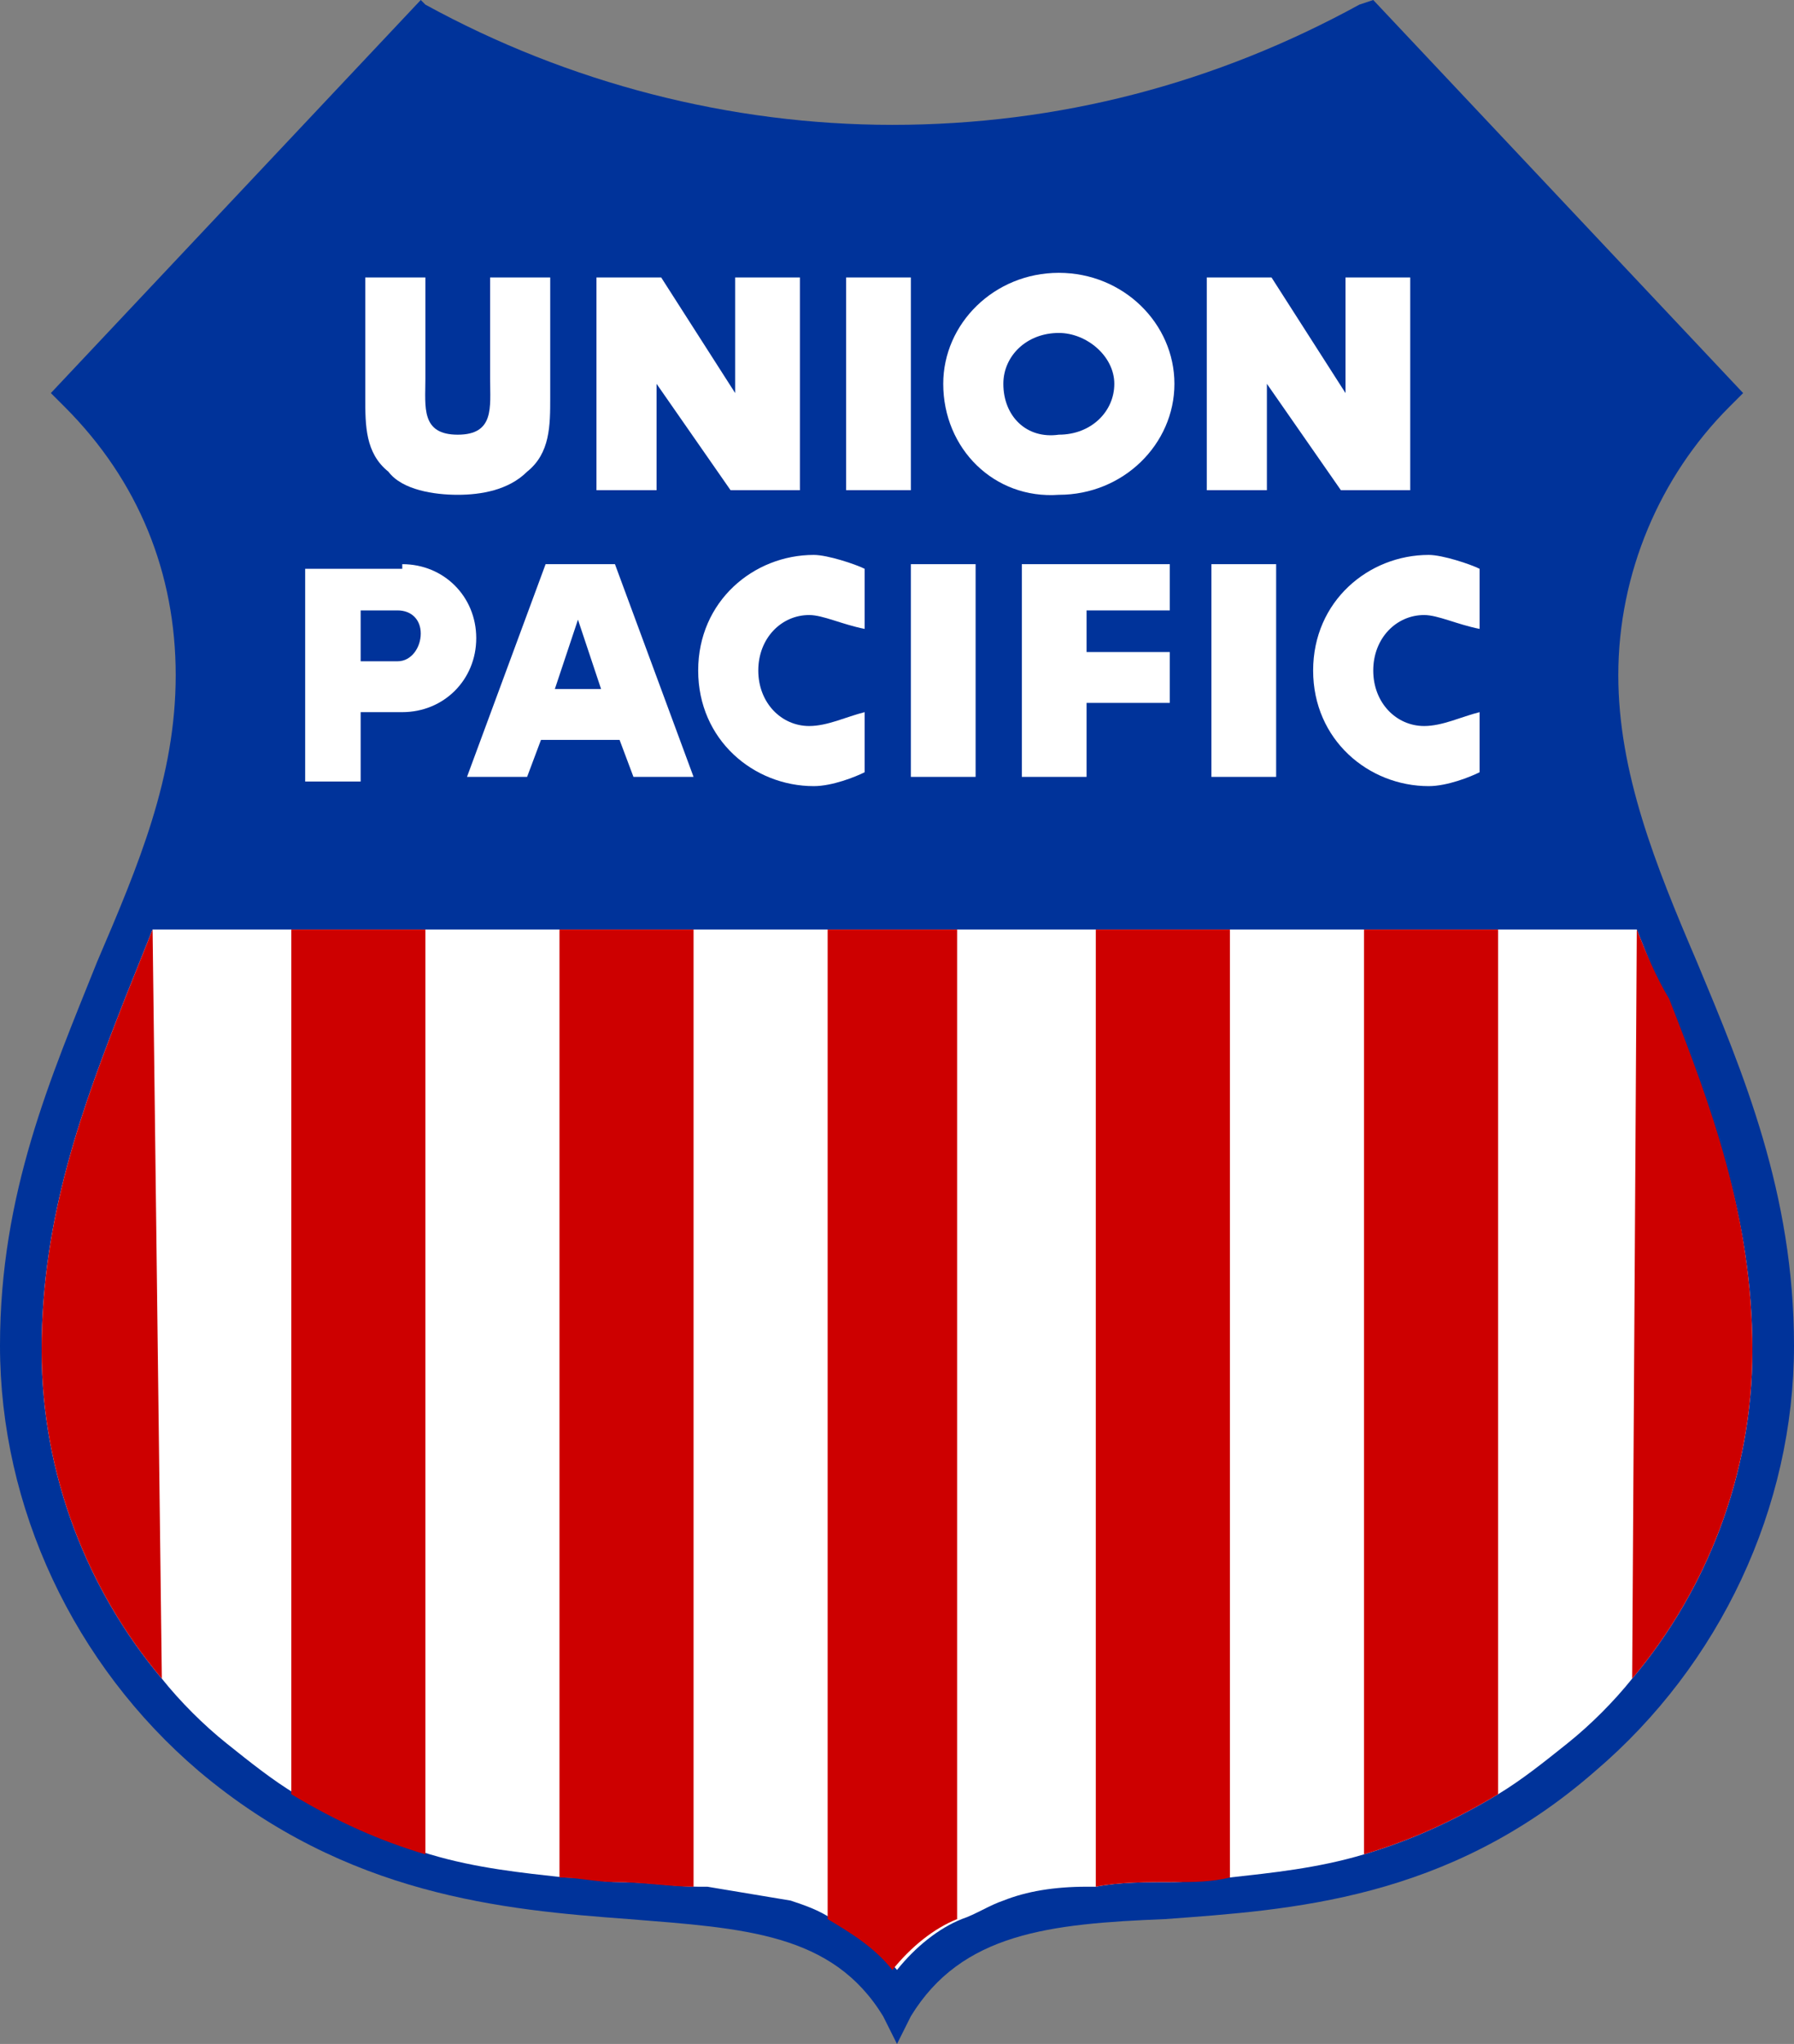
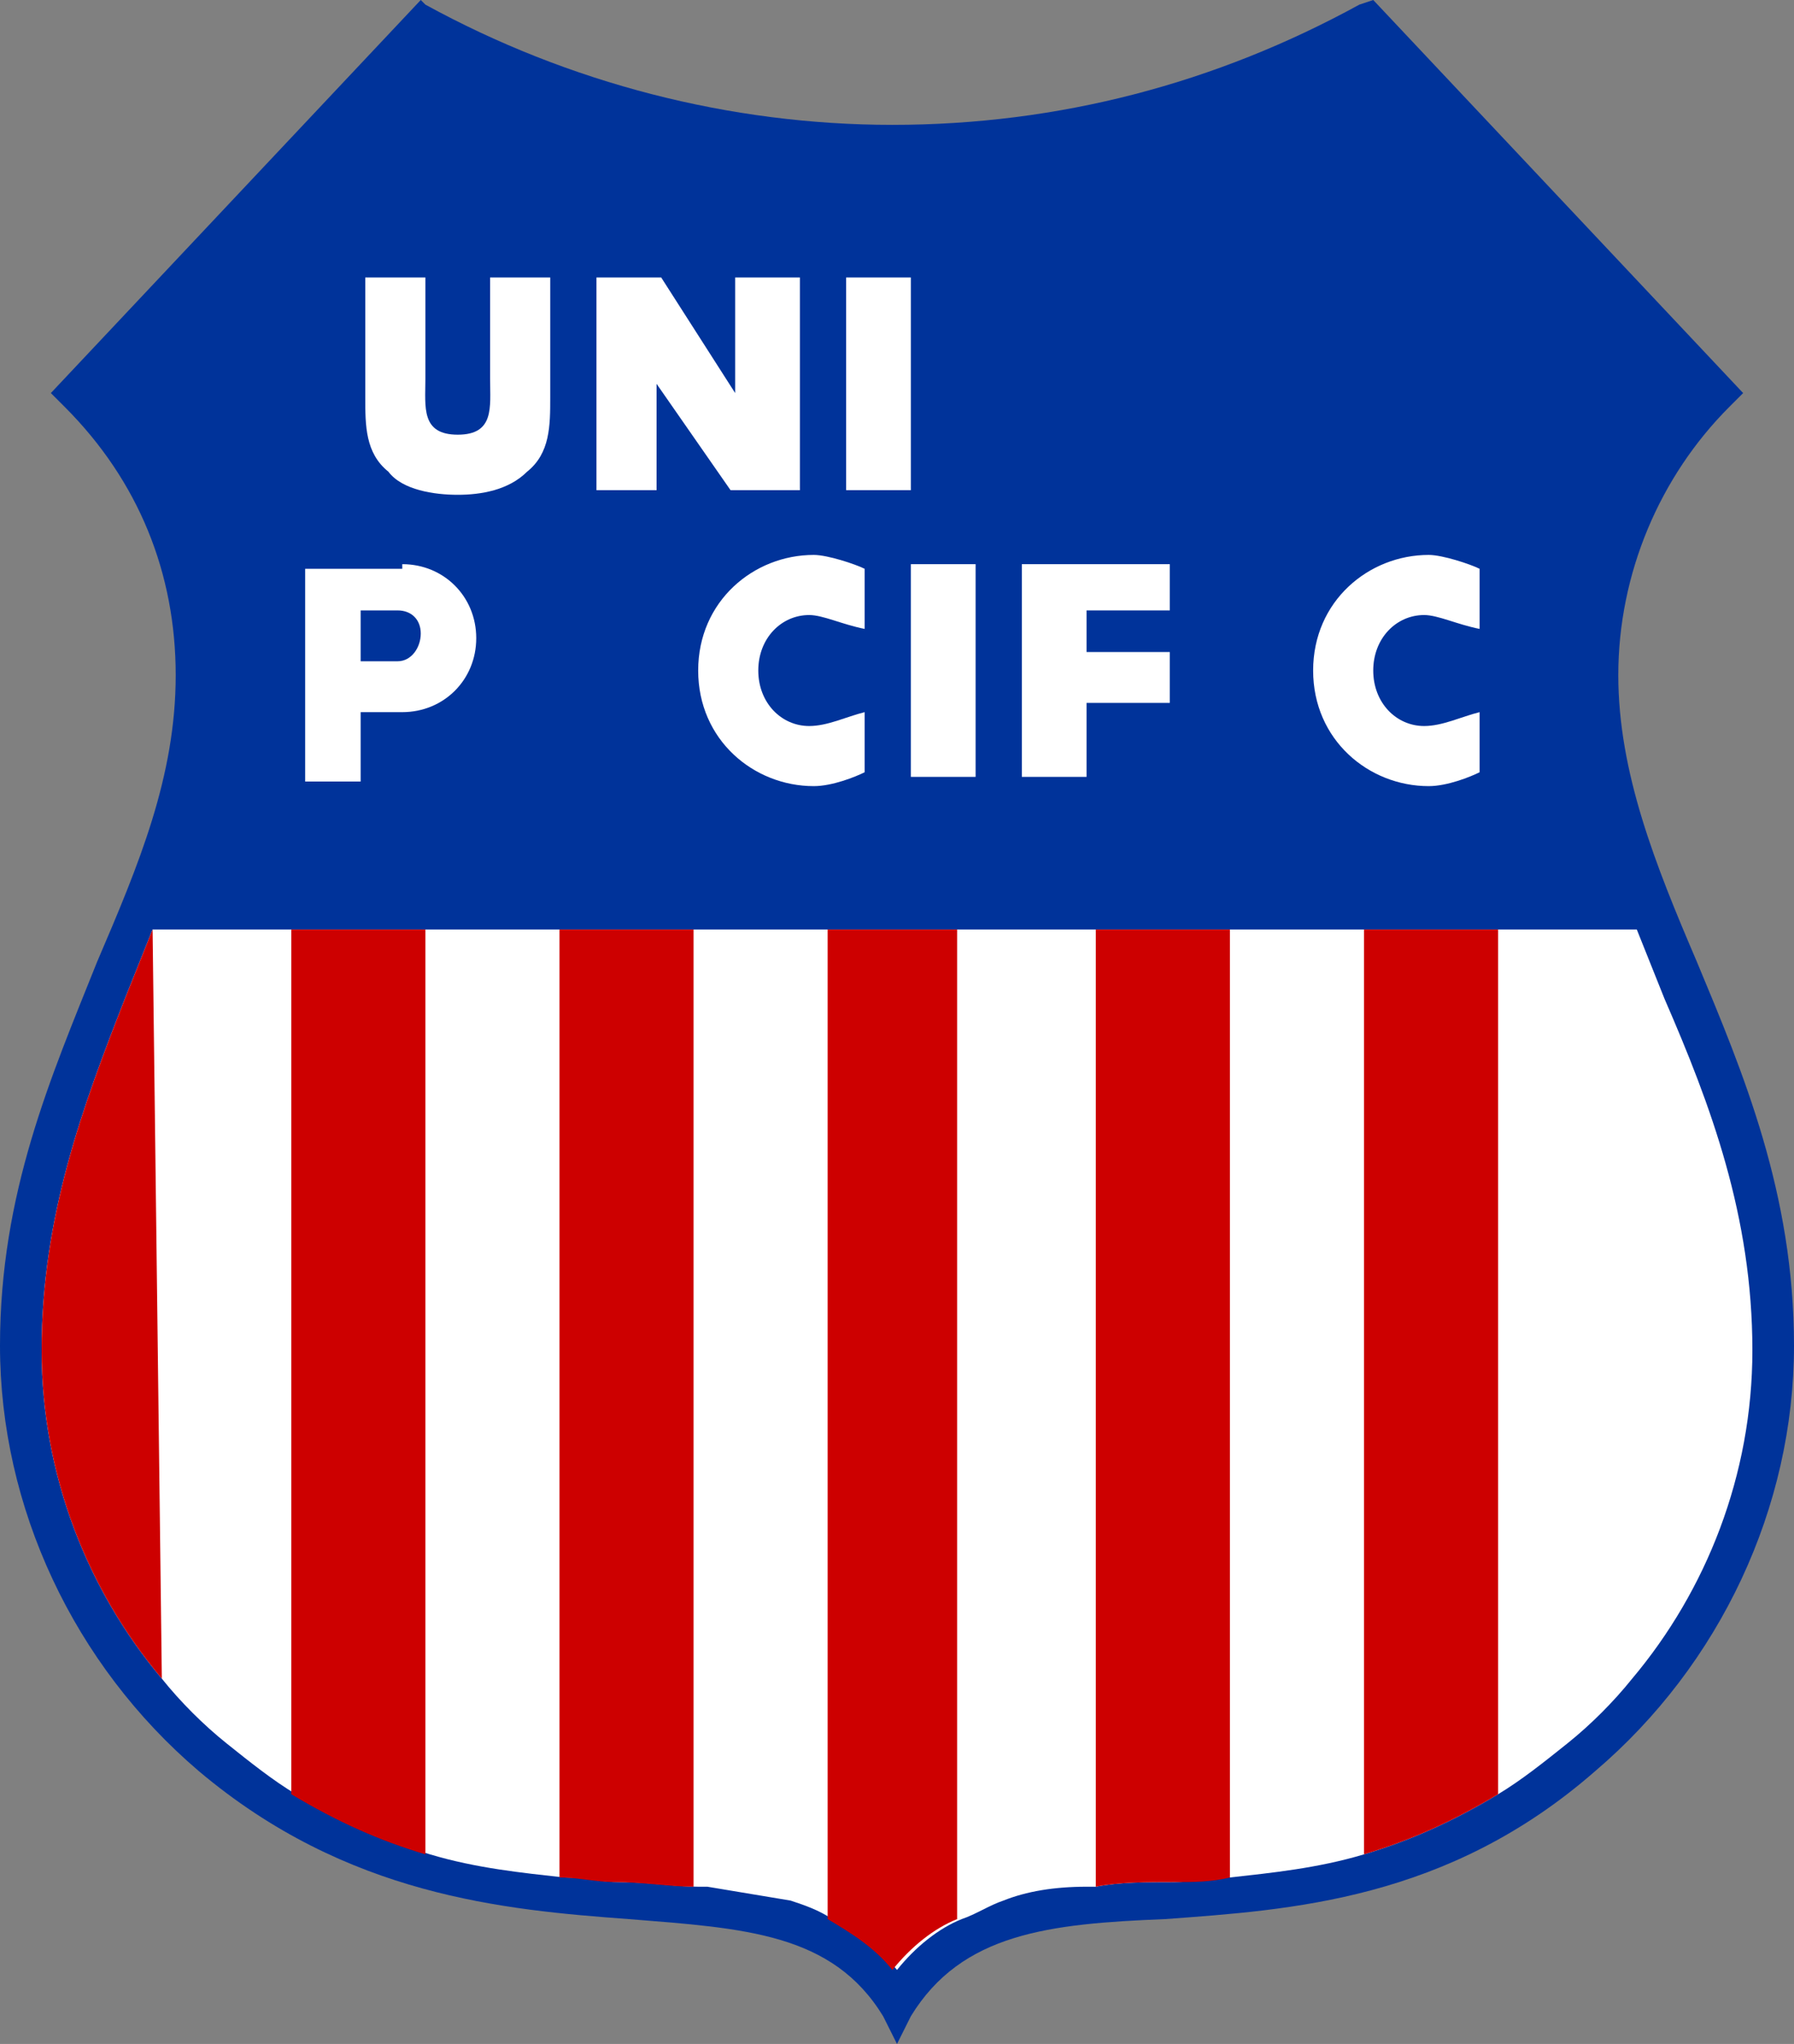
<svg xmlns="http://www.w3.org/2000/svg" version="1.1" id="Layer_1" x="0" y="0" width="38.8" height="44.2" viewBox="0 0 38.8 44.2" enable-background="new 0 0 38.8 44.2" xml:space="preserve">
  <rect x="0" y="0" width="38.8" height="44.2" fill="#808080" stroke="none" />
  <title>Union Pacific Logo</title>
  <path fill="#00339A" d="M29.4 0.1c-3.1 1.7-6.5 2.6-10.1 2.6 -3.5 0-7-0.9-10.1-2.6L9.1 0l-8 8.5 0.3 0.3c1.6 1.6 2.4 3.6 2.4 5.8 0 2.2-0.8 4.1-1.7 6.2 -1 2.5-2.1 5-2.1 8.3 0 3.5 1.6 6.9 4.3 9.2 3.2 2.7 6.6 3 9.3 3.2 2.5 0.2 4.4 0.3 5.5 2.1l0.3 0.6 0.3-0.6c1.1-1.8 3-2 5.5-2.1 2.7-0.2 6.1-0.4 9.3-3.2 2.7-2.3 4.3-5.7 4.3-9.2 0-3.3-1.1-5.9-2.1-8.3 -0.9-2.1-1.7-4.1-1.7-6.2 0-2.2 0.9-4.3 2.4-5.8l0.3-0.3 -8-8.5L29.4 0.1z" />
  <path fill="#FFFFFF" stroke="#00339A" stroke-width="0" stroke-miterlimit="3.86" d="M36 21.6c-0.2-0.5-0.4-1-0.6-1.5H3.3c-0.2 0.5-0.4 1-0.6 1.5 -0.9 2.3-1.8 4.7-1.8 7.6 0 2.7 1 5.2 2.6 7.1l0 0c0.4 0.5 0.9 1 1.4 1.4 0.5 0.4 1 0.8 1.5 1.1 1 0.6 1.9 1 2.9 1.3 1 0.3 2 0.4 2.9 0.5 0.4 0 0.8 0.1 1.2 0.1 0.6 0 1.2 0.1 1.7 0.1l0.2 0c0.6 0.1 1.2 0.2 1.8 0.3 0.3 0.1 0.6 0.2 0.9 0.4 0.5 0.3 1 0.6 1.4 1.1 0.4-0.5 0.9-0.9 1.4-1.1 0.3-0.1 0.6-0.3 0.9-0.4 0.5-0.2 1.1-0.3 1.8-0.3l0.2 0c0.5-0.1 1.1-0.1 1.7-0.1 0.4 0 0.8-0.1 1.2-0.1 0.9-0.1 1.9-0.2 2.9-0.5 1-0.3 1.9-0.7 2.9-1.3 0.5-0.3 1-0.7 1.5-1.1 0.5-0.4 1-0.9 1.4-1.4l0 0c1.6-1.9 2.6-4.4 2.6-7.1C37.9 26.3 37 23.9 36 21.6z" />
-   <path fill="#CD0000" d="M3.3 20.1c-0.2 0.5-0.4 1-0.6 1.5 -0.9 2.3-1.8 4.7-1.8 7.6 0 2.7 1 5.2 2.6 7.1v0L3.3 20.1 3.3 20.1z" />
+   <path fill="#CD0000" d="M3.3 20.1c-0.2 0.5-0.4 1-0.6 1.5 -0.9 2.3-1.8 4.7-1.8 7.6 0 2.7 1 5.2 2.6 7.1v0z" />
  <path fill="#CD0000" d="M6.3 20.1v18.7c1 0.6 1.9 1 2.9 1.3v-20H6.3z" />
  <path fill="#CD0000" d="M12.1 20.1v20.5c0.4 0 0.8 0.1 1.2 0.1 0.6 0 1.2 0.1 1.7 0.1V20.1H12.1z" />
  <path fill="#CD0000" d="M17.9 20.1v21.4c0.5 0.3 1 0.6 1.4 1.1 0.4-0.5 0.9-0.9 1.4-1.1V20.1H17.9z" />
  <path fill="#CD0000" d="M23.7 20.1v20.7c0.5-0.1 1.1-0.1 1.7-0.1 0.4 0 0.8 0 1.2-0.1V20.1H23.7z" />
  <path fill="#CD0000" d="M29.5 20.1v20c1-0.3 1.9-0.7 2.9-1.3V20.1H29.5z" />
-   <path fill="#CD0000" d="M35.4 20.1L35.4 20.1l-0.1 16.2v0c1.6-1.9 2.6-4.4 2.6-7.1 0-2.9-0.9-5.3-1.8-7.6C35.8 21.1 35.6 20.6 35.4 20.1z" />
  <path fill-rule="evenodd" clip-rule="evenodd" fill="#FFFFFF" d="M16.4 14.5c0-0.7 0.5-1.2 1.1-1.2 0.3 0 0.7 0.2 1.2 0.3v-1.3c-0.2-0.1-0.8-0.3-1.1-0.3 -1.3 0-2.5 1-2.5 2.5 0 1.5 1.2 2.5 2.5 2.5 0.4 0 0.9-0.2 1.1-0.3v-1.3c-0.4 0.1-0.8 0.3-1.2 0.3C16.9 15.7 16.4 15.2 16.4 14.5L16.4 14.5 16.4 14.5z" />
  <polygon fill="#FFFFFF" points="19.7 6 18.3 6 18.3 10.6 19.7 10.6 19.7 6 " />
  <polygon fill="#FFFFFF" points="12.9 10.6 14.2 10.6 14.2 8.3 14.2 8.3 15.8 10.6 17.3 10.6 17.3 6 15.9 6 15.9 8.5 15.9 8.5 14.3 6 12.9 6 12.9 10.6 " />
  <path fill="#FFFFFF" d="M10.6 6h1.3v2.6c0 0.6 0 1.2-0.5 1.6 -0.4 0.4-1 0.5-1.5 0.5 -0.5 0-1.2-0.1-1.5-0.5 -0.5-0.4-0.5-1-0.5-1.6V6h1.3v2.2c0 0.6-0.1 1.2 0.7 1.2 0.8 0 0.7-0.6 0.7-1.2V6L10.6 6z" />
-   <path fill-rule="evenodd" clip-rule="evenodd" fill="#FFFFFF" d="M21.7 8.3c0-0.6 0.5-1.1 1.2-1.1 0.6 0 1.2 0.5 1.2 1.1 0 0.6-0.5 1.1-1.2 1.1C22.2 9.5 21.7 9 21.7 8.3L21.7 8.3zM20.4 8.3c0-1.3 1.1-2.4 2.5-2.4 1.4 0 2.5 1.1 2.5 2.4 0 1.3-1.1 2.4-2.5 2.4C21.5 10.8 20.4 9.7 20.4 8.3L20.4 8.3z" />
-   <polygon fill="#FFFFFF" points="26.1 10.6 27.4 10.6 27.4 8.3 27.4 8.3 29 10.6 30.5 10.6 30.5 6 29.1 6 29.1 8.5 29.1 8.5 27.5 6 26.1 6 26.1 10.6 " />
-   <polygon fill="#FFFFFF" points="27.6 12.2 26.2 12.2 26.2 16.8 27.6 16.8 27.6 12.2 " />
  <polygon fill="#FFFFFF" points="25.3 13.2 25.3 12.2 22.1 12.2 22.1 16.8 23.5 16.8 23.5 15.2 25.3 15.2 25.3 14.1 23.5 14.1 23.5 13.2 25.3 13.2 " />
  <polygon fill="#FFFFFF" points="21.1 12.2 19.7 12.2 19.7 16.8 21.1 16.8 21.1 12.2 " />
  <path fill-rule="evenodd" clip-rule="evenodd" fill="#FFFFFF" d="M29.7 14.5c0-0.7 0.5-1.2 1.1-1.2 0.3 0 0.7 0.2 1.2 0.3v-1.3c-0.2-0.1-0.8-0.3-1.1-0.3 -1.3 0-2.5 1-2.5 2.5 0 1.5 1.2 2.5 2.5 2.5 0.4 0 0.9-0.2 1.1-0.3v-1.3c-0.4 0.1-0.8 0.3-1.2 0.3C30.2 15.7 29.7 15.2 29.7 14.5L29.7 14.5 29.7 14.5z" />
-   <path fill-rule="evenodd" clip-rule="evenodd" fill="#FFFFFF" d="M13 14.9l-0.5-1.5L12 14.9H13L13 14.9zM11.7 16l-0.3 0.8h-1.3l1.7-4.6h1.5l1.7 4.6h-1.3L13.4 16H11.7L11.7 16z" />
  <path fill-rule="evenodd" clip-rule="evenodd" fill="#FFFFFF" d="M7.8 13.2h0.8c0.3 0 0.5 0.2 0.5 0.5 0 0.3-0.2 0.6-0.5 0.6H7.8V13.2L7.8 13.2zM8.7 12.2c0.9 0 1.6 0.7 1.6 1.6 0 0.9-0.7 1.6-1.6 1.6H7.8v1.5H6.6v-4.6H8.7L8.7 12.2z" />
</svg>